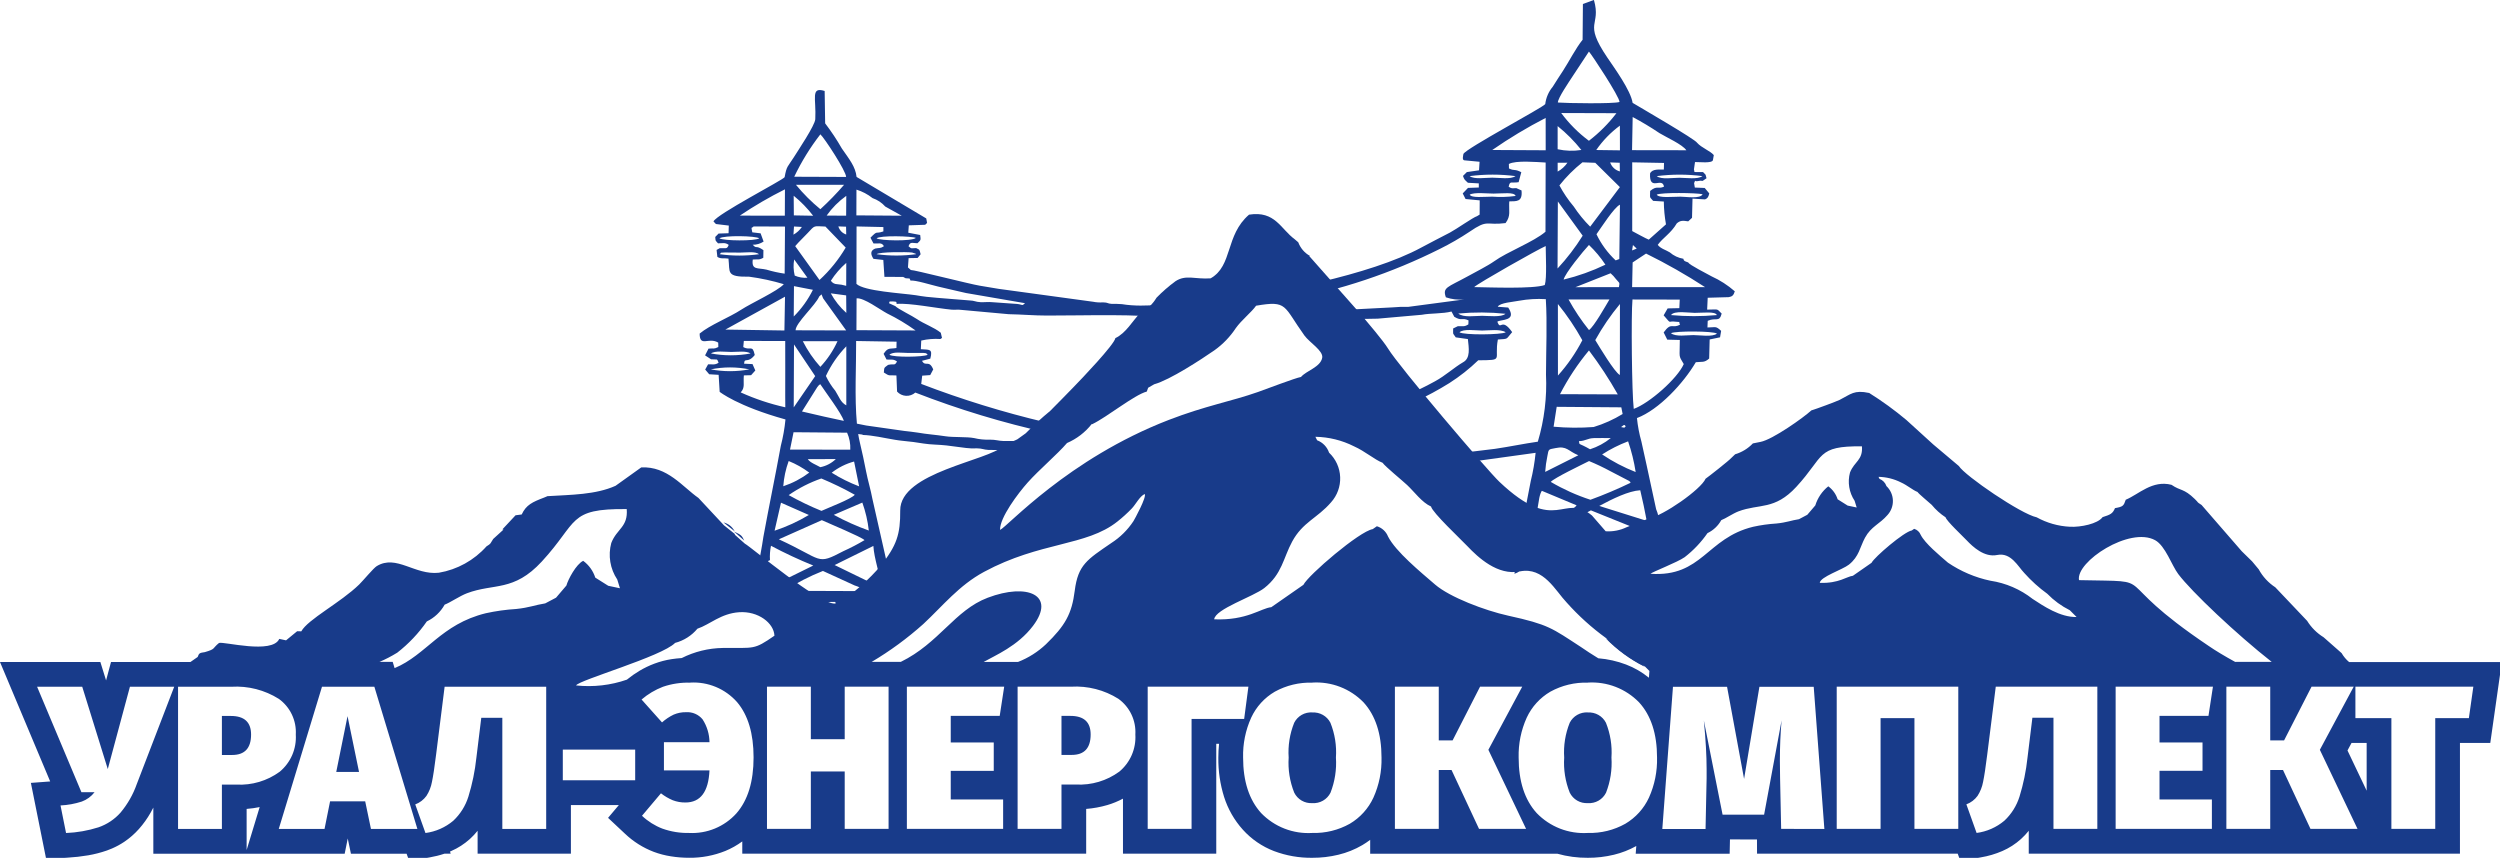
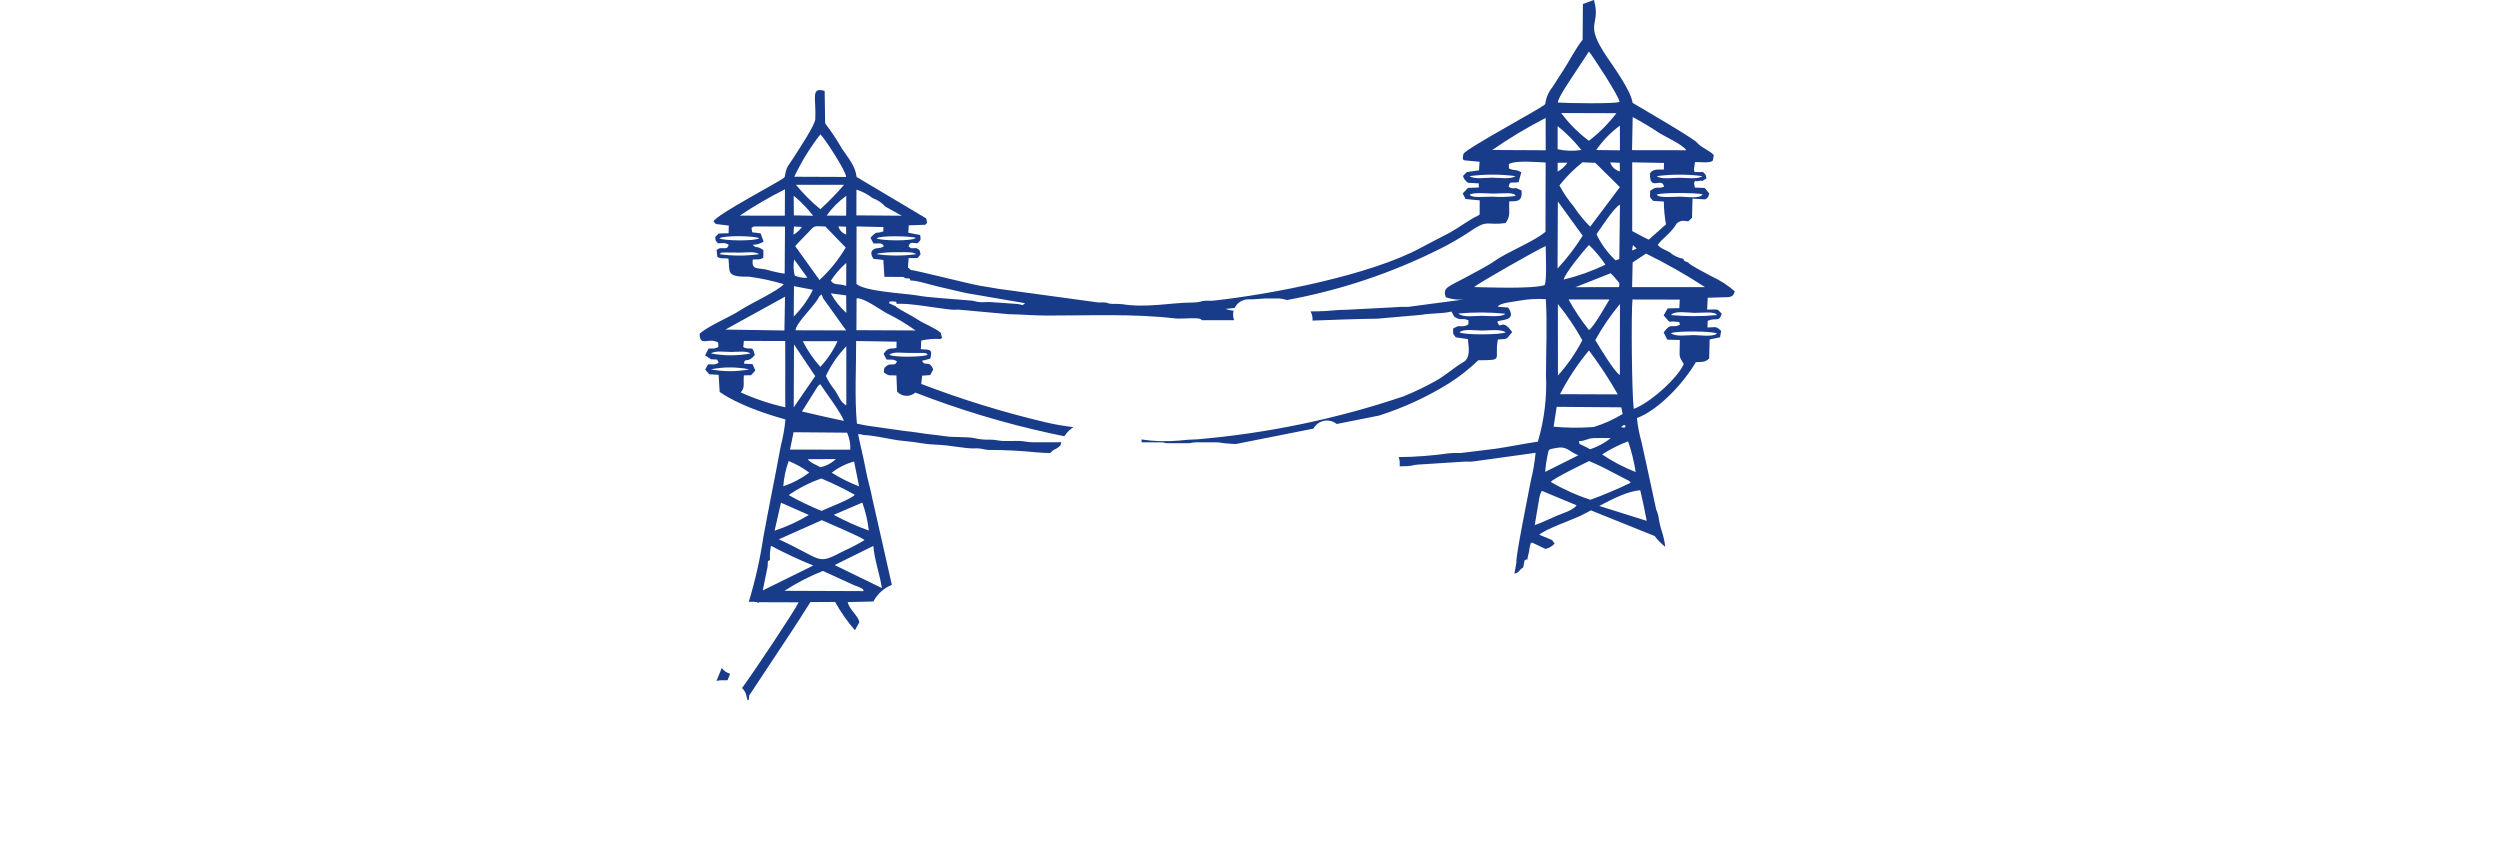
<svg xmlns="http://www.w3.org/2000/svg" width="204" height="70" viewBox="0 0 204 70" fill="none">
  <g clip-path="url(#clip0_344_1502)">
    <path fill-rule="evenodd" clip-rule="evenodd" d="M65.168 49.15L61.948 49.14L61.928 49.19C61.783 49.133 61.629 49.105 61.474 49.105H61.19C61.16 49.105 61.131 49.105 61.102 49.108C61.629 47.371 62.028 45.597 62.293 43.801C62.744 41.339 63.264 38.85 63.712 36.389C63.896 35.679 64.024 34.956 64.095 34.227C60.173 33.141 58.724 31.974 58.724 31.974C58.721 31.951 58.72 31.928 58.72 31.905L58.641 30.586L57.871 30.54L57.544 30.155L57.779 29.731C58.179 29.717 58.334 29.798 58.638 29.598C58.487 29.216 58.562 29.37 58.022 29.318L57.534 28.998L57.816 28.448C58.271 28.406 58.227 28.507 58.616 28.317L58.607 27.956C57.814 27.479 57.1 28.371 57.09 27.22C57.934 26.514 59.514 25.905 60.49 25.266C61.282 24.747 63.488 23.737 63.958 23.189C63.035 22.911 62.092 22.707 61.136 22.579C59.217 22.604 59.577 22.233 59.443 21.103C59.038 21.044 58.828 21.146 58.537 20.962L58.473 20.395L58.73 20.253C59.24 20.22 59.307 20.373 59.464 19.984C59.17 19.77 58.994 19.853 58.591 19.857C58.343 19.574 58.401 19.7 58.364 19.334L58.637 19.058L59.451 19.031L59.47 18.407L58.419 18.28L58.22 18.07C58.477 17.481 63.889 14.692 64.025 14.458C64.192 13.517 64.283 13.617 64.764 12.852C65.126 12.274 66.499 10.231 66.527 9.727C66.617 8.051 66.116 7.054 67.292 7.423L67.333 10.067C67.832 10.72 68.287 11.405 68.695 12.118C69.297 12.991 69.809 13.595 69.896 14.437L75.583 17.824L75.65 18.192L75.494 18.342L74.158 18.388L74.116 18.99L75.087 19.175C75.142 19.601 75.152 19.584 74.862 19.849C74.4 19.835 74.282 19.708 74.135 20.093C74.406 20.337 74.349 20.249 74.758 20.243C75.078 20.404 75.015 20.341 75.122 20.747L74.878 21.05L74.143 21.064L74.089 21.824L74.324 22.033C74.517 22 79.178 23.19 79.945 23.312C80.487 23.398 80.972 23.479 81.489 23.57L89.199 24.623C89.463 24.676 89.734 24.693 90.003 24.673C90.458 24.684 90.329 24.772 90.722 24.797C90.999 24.79 91.275 24.797 91.551 24.819C93.573 25.148 95.603 24.684 97.371 24.683C97.627 24.685 97.883 24.645 98.127 24.565C98.428 24.506 98.726 24.565 99.03 24.531C103.706 24.021 111.832 22.456 115.968 20.205C116.695 19.809 117.568 19.37 118.319 18.976C118.83 18.708 120.211 17.73 120.525 17.64L120.738 17.511L120.744 16.35L119.59 16.24L119.358 15.783L119.788 15.333L120.67 15.301V14.964L119.781 14.914C119.522 14.667 119.49 14.683 119.379 14.356L119.696 14.041L120.689 13.898L120.733 13.2L119.484 13.082C119.292 13.047 119.394 12.716 119.415 12.562C119.623 12.11 125.918 8.768 126.092 8.494C126.154 7.975 126.365 7.484 126.7 7.083C126.975 6.636 127.248 6.227 127.531 5.792C128.05 4.994 128.565 3.959 129.141 3.243L129.165 0.326L130.064 -0.004C130.685 2.179 129.145 1.72 131.159 4.698C131.74 5.558 133.063 7.368 133.222 8.394C133.857 8.777 138.344 11.373 138.485 11.652C138.835 12.054 139.563 12.316 139.846 12.655L139.775 13.063C139.716 13.35 138.625 13.213 138.312 13.223L138.225 13.832C138.332 14.073 138.013 14.041 138.97 14.043C139.278 14.374 139.125 14.134 139.252 14.544C138.72 14.929 139.054 14.671 138.587 14.771C138.169 14.86 138.415 14.566 138.238 14.947L138.297 15.304L139.105 15.338L139.476 15.783C139.409 16.061 139.352 16.184 139.13 16.271L138.109 16.207L138.069 17.774L137.758 18.063C137.298 17.987 137.107 17.99 136.827 18.226C136.341 19.05 135.697 19.391 135.271 19.981C135.51 20.293 135.931 20.393 136.254 20.593C136.57 20.867 136.955 21.048 137.366 21.117C137.388 21.333 137.579 21.338 137.76 21.415C137.837 21.617 139.282 22.327 139.665 22.55C140.352 22.862 140.99 23.274 141.559 23.771C141.46 24.094 141.361 24.195 141.064 24.248L139.349 24.296L139.303 25.265C140.312 25.258 140.044 25.16 140.489 25.59C140.292 26.338 140.028 25.876 139.35 26.178L139.328 26.721C140.016 26.721 139.987 26.57 140.445 26.999L140.356 27.525L139.508 27.701L139.468 29.256C139.066 29.617 138.884 29.497 138.379 29.556C137.384 31.254 135.376 33.433 133.575 34.114C133.64 34.76 133.761 35.399 133.937 36.024C134.07 36.648 134.204 37.231 134.349 37.89L135.14 41.55C135.221 41.74 135.285 41.937 135.329 42.138C135.385 42.554 135.479 42.964 135.609 43.363C135.743 43.772 135.835 44.194 135.885 44.621C135.554 44.363 135.26 44.062 135.009 43.725V43.735L129.817 41.645C129.507 41.813 129.226 41.963 128.987 42.077C128.153 42.475 126.175 43.141 125.604 43.634L126.647 44.066L126.857 44.36C126.659 44.575 126.401 44.727 126.116 44.796L124.999 44.263C124.843 44.498 125.007 44.014 124.843 44.568C124.808 44.719 124.783 44.873 124.769 45.027C124.702 45.259 124.651 45.495 124.618 45.733C124.523 45.63 124.776 45.527 124.404 45.733L124.3 46.29C123.791 46.639 124.103 46.639 123.576 46.82L123.74 45.891C123.65 45.504 124.707 40.347 124.911 39.244C125.098 38.49 125.23 37.723 125.306 36.95L120.28 37.646C119.969 37.701 119.68 37.646 119.376 37.678L115.74 37.908C115.329 37.924 115.237 38.026 114.814 38.038C114.615 38.044 114.414 38.049 114.213 38.053C114.221 37.959 114.223 37.865 114.22 37.77C114.221 37.609 114.189 37.449 114.129 37.3C115.515 37.287 116.898 37.182 118.27 36.986C118.571 36.959 118.874 36.953 119.175 36.967L121.99 36.625C123.166 36.454 124.35 36.203 125.487 36.041C126.015 34.268 126.241 32.419 126.153 30.571C126.156 28.618 126.261 26.324 126.138 24.411C125.407 24.365 124.674 24.409 123.955 24.54C123.531 24.631 122.375 24.699 122.216 25.031L123.069 25.096C123.829 26.237 122.436 26.048 122.184 26.25C122.465 27.047 122.503 25.838 123.393 27.101C122.851 27.711 123.142 27.64 122.226 27.704C121.907 29.41 122.779 29.378 120.624 29.4C119.903 30.096 119.116 30.717 118.272 31.257C116.476 32.377 114.546 33.269 112.528 33.911L109.072 34.598C108.913 34.467 108.725 34.378 108.523 34.338C108.26 34.285 107.987 34.319 107.744 34.434C107.501 34.548 107.302 34.738 107.175 34.975L100.826 36.236L99.978 36.177L99.491 36.107C99.432 36.099 99.373 36.095 99.314 36.095H97.532C97.371 36.103 97.21 36.127 97.053 36.166H95.171C95.038 36.119 94.897 36.095 94.755 36.095H93.16C93.161 36.016 93.155 35.938 93.143 35.86C94.158 36.015 95.187 36.046 96.209 35.953C96.697 35.893 97.187 35.859 97.679 35.851C103.417 35.361 109.076 34.182 114.533 32.341C115.411 31.984 116.267 31.574 117.096 31.114C117.937 30.659 118.669 29.977 119.383 29.563C120.013 29.229 119.853 28.38 119.779 27.668L118.791 27.529C118.521 27.113 118.579 27.4 118.577 26.802L118.957 26.618C119.378 26.605 119.48 26.684 119.819 26.47L119.831 26.143C119.286 25.891 119.286 26.228 118.669 25.849L118.493 25.516C118.48 25.492 118.459 25.451 118.44 25.42C117.731 25.609 116.731 25.55 116.017 25.686L112.423 26.003C110.587 26.025 108.872 26.101 107.102 26.16V26.027C107.102 25.81 107.046 25.598 106.939 25.41C107.123 25.41 107.291 25.405 107.434 25.405C108.356 25.405 109.033 25.272 109.926 25.274L113.593 25.084C114.031 25.044 114.472 25.029 114.913 25.04L119.46 24.436C118.961 24.483 118.457 24.423 117.983 24.26C117.693 23.44 118.116 23.455 119.754 22.554C120.316 22.244 121.441 21.668 121.908 21.331C123.012 20.535 125.142 19.743 126.112 18.91L126.125 13.263C125.382 13.225 123.686 13.07 123.124 13.381L123.132 13.744C123.583 13.971 123.591 13.763 124.138 14.052L123.92 14.866C123.325 14.967 123.207 14.714 123.108 15.24C123.398 15.417 123.361 15.358 123.732 15.351L124.156 15.54C124.26 16.518 123.716 16.409 123.156 16.433C123.104 17.217 123.308 17.592 122.853 18.204C121.203 18.417 121.453 17.851 119.904 18.918C119.133 19.431 118.33 19.895 117.5 20.307C113.559 22.283 109.356 23.689 105.019 24.483C104.99 24.474 104.96 24.466 104.932 24.459C104.746 24.4 104.553 24.365 104.358 24.354H103.294C103.264 24.354 103.234 24.355 103.205 24.357L102.253 24.425H101.871C101.636 24.425 101.406 24.491 101.207 24.616C101.009 24.741 100.849 24.919 100.746 25.131C100.496 25.159 100.247 25.185 99.998 25.209C100.212 25.287 100.435 25.336 100.662 25.356C100.595 25.611 100.61 25.88 100.704 26.127C99.818 26.127 98.93 26.121 98.046 26.127C98.046 25.833 96.452 26.05 95.904 25.985C92.476 25.582 88.887 25.755 85.425 25.75C84.371 25.75 83.398 25.657 82.309 25.638L78.46 25.288C78.186 25.245 77.908 25.293 77.642 25.268C76.466 25.159 74.22 24.71 73.179 24.798C73.077 24.688 73.312 24.614 72.863 24.596C72.415 24.578 72.624 24.68 72.547 24.744L73.06 24.98C73.265 25.205 74.451 25.779 74.835 26.044C75.393 26.429 76.235 26.717 76.767 27.151L76.868 27.576L76.734 27.664C76.21 27.628 75.684 27.67 75.173 27.79L75.14 28.495C75.815 28.554 76.139 28.423 75.913 29.266L75.236 29.443C75.514 29.972 75.807 29.318 76.152 30.144L75.906 30.607L75.252 30.654L75.172 31.328C78.476 32.595 81.861 33.64 85.305 34.456C86.061 34.634 86.826 34.767 87.597 34.855C87.469 34.933 87.35 35.024 87.241 35.127C87.136 35.224 87.04 35.331 86.957 35.447C86.924 35.496 86.888 35.546 86.854 35.597L85.555 35.324C81.854 34.508 78.221 33.408 74.689 32.033C74.481 32.219 74.207 32.314 73.928 32.299C73.65 32.284 73.388 32.16 73.201 31.953L73.148 30.637C72.525 30.59 72.624 30.735 72.122 30.396C72.162 29.973 72.11 30.043 72.466 29.776C72.995 29.655 72.99 29.879 73.197 29.497C72.877 29.276 72.775 29.37 72.341 29.338L72.102 28.873C72.472 28.32 72.583 28.498 73.149 28.398L73.161 27.881L69.86 27.826C69.874 29.78 69.721 32.446 69.924 34.57C70.401 34.667 70.688 34.722 70.688 34.722L73.774 35.162C74.091 35.204 74.568 35.245 74.878 35.3C75.617 35.433 76.394 35.481 77.149 35.599C77.802 35.701 78.887 35.63 79.494 35.748C79.906 35.849 80.33 35.892 80.754 35.875C81.268 35.872 81.438 35.973 81.891 35.987C82.302 35.998 82.733 35.973 83.145 35.979C83.609 35.986 83.783 36.09 84.281 36.09L86.602 36.086C86.575 36.165 86.555 36.246 86.543 36.329C86.493 36.372 86.447 36.42 86.401 36.467C86.331 36.505 86.265 36.55 86.204 36.6L86.159 36.626C85.977 36.702 85.816 36.821 85.689 36.971C85.311 36.96 84.944 36.941 84.595 36.913C83.282 36.78 81.964 36.714 80.645 36.713C80.246 36.693 80.175 36.591 79.717 36.585C79.419 36.603 79.121 36.593 78.825 36.554L77.215 36.346C76.653 36.279 75.927 36.287 75.369 36.193C74.81 36.099 74.27 36.027 73.694 35.975C72.85 35.898 71.885 35.645 70.995 35.539C70.794 35.517 70.596 35.498 70.393 35.493L70.388 35.463L70.028 35.416C70.065 35.651 70.109 35.874 70.159 36.086C70.346 36.863 70.526 37.694 70.673 38.465C70.812 39.196 71.055 39.974 71.189 40.712L72.776 47.729C72.128 47.984 71.592 48.465 71.268 49.082L69.172 49.13C69.305 49.745 70.054 50.273 70.122 50.77L69.764 51.429C69.143 50.719 68.601 49.944 68.145 49.118L66.128 49.13C65.599 49.985 65.079 50.771 64.546 51.595L61.136 56.75L61.102 57.103C61.062 57.118 61.028 57.13 60.998 57.14C60.984 57.055 60.962 56.972 60.932 56.892C60.895 56.606 60.761 56.342 60.552 56.144C61.575 54.742 64.772 49.955 65.168 49.15ZM58.459 55.57C58.595 55.244 58.743 54.883 58.896 54.507C59.063 54.738 59.304 54.905 59.58 54.98L59.364 55.51H58.842C58.712 55.513 58.584 55.533 58.459 55.57ZM130.498 41.285L134.373 42.501C134.218 41.66 134.04 40.841 133.844 40.004C132.885 40.062 131.601 40.697 130.498 41.285ZM68.857 34.344C67.9 34.143 66.673 33.874 65.442 33.577L66.686 31.596C66.726 31.536 66.772 31.479 66.823 31.427L66.934 31.349C67.342 31.976 68.654 33.702 68.857 34.343V34.344ZM64.081 33.236C62.829 32.957 61.609 32.549 60.44 32.02C60.816 31.63 60.637 31.269 60.698 30.632L61.289 30.616L61.634 30.231L61.406 29.71L60.718 29.678C60.752 29.117 60.999 29.713 61.588 28.968C61.394 28.08 61.253 28.653 60.651 28.321L60.697 27.819L64.074 27.828C64.082 29.318 64.074 30.81 64.074 32.299C64.075 32.678 64.078 32.985 64.081 33.234L64.081 33.236ZM67.15 46.589C66.053 47.022 65.002 47.565 64.013 48.21L70.492 48.235C70.309 47.989 70.604 48.168 70.169 47.937C70.029 47.874 69.885 47.819 69.737 47.773L67.15 46.589ZM62.83 45.707L62.662 45.783L62.631 46.274L62.24 48.179L66.363 46.148C65.186 45.67 64.034 45.132 62.912 44.535C62.833 44.92 62.805 45.313 62.83 45.705V45.707ZM71.959 47.985C71.8 46.885 71.324 45.562 71.267 44.548L68.105 46.108L71.959 47.985ZM70.548 44.075C70.281 43.804 67.655 42.723 67.061 42.445L63.554 44.007C67.235 45.698 66.572 46.15 68.833 44.968C69.421 44.703 69.994 44.404 70.548 44.073V44.075ZM66.004 42.023L63.729 41.02L63.206 43.306C64.184 42.983 65.123 42.552 66.005 42.021L66.004 42.023ZM70.895 43.294C70.808 42.515 70.63 41.749 70.366 41.011L68.037 42.011C68.955 42.512 69.911 42.94 70.895 43.292L70.895 43.294ZM128.653 41.235L125.82 40.053C125.766 40.151 125.803 40.011 125.703 40.28C125.662 40.395 125.63 40.513 125.607 40.633L125.234 42.845C125.822 42.655 126.437 42.336 127.023 42.091C127.512 41.883 128.367 41.639 128.654 41.233L128.653 41.235ZM69.751 40.373C68.867 39.878 67.955 39.435 67.021 39.044C66.075 39.372 65.179 39.829 64.357 40.401C65.222 40.885 66.115 41.315 67.032 41.688C67.55 41.448 69.507 40.702 69.752 40.37L69.751 40.373ZM129.664 37.624C129.102 37.909 126.82 39.001 126.542 39.323C127.565 39.925 128.651 40.414 129.78 40.781C130.894 40.374 131.986 39.912 133.054 39.396C132.995 39.299 133.075 39.349 132.933 39.243L131.419 38.456C130.849 38.147 130.264 37.869 129.665 37.622L129.664 37.624ZM66.036 38.566C65.519 38.179 64.954 37.861 64.356 37.62C64.114 38.282 63.966 38.975 63.915 39.678C64.677 39.424 65.393 39.048 66.036 38.565V38.566ZM70.105 39.687L69.694 37.66C69.03 37.839 68.409 38.15 67.867 38.574C68.575 39.017 69.325 39.39 70.105 39.687V39.687ZM68.203 37.461L65.917 37.465C66.094 37.751 66.611 37.931 66.939 38.122C67.415 38.028 67.854 37.798 68.203 37.461V37.461ZM126.087 38.508L128.791 37.15C127.95 36.806 127.861 36.363 126.922 36.566C126.373 36.684 126.369 36.596 126.265 37.223C126.175 37.647 126.116 38.076 126.087 38.508V38.508ZM133.471 38.519C133.34 37.667 133.134 36.828 132.853 36.013C132.11 36.293 131.4 36.651 130.733 37.082C131.59 37.66 132.508 38.142 133.471 38.519ZM69.122 35.307L64.754 35.27L64.465 36.687L69.383 36.693C69.407 36.217 69.318 35.742 69.122 35.307ZM131.439 35.748C130.993 35.748 130.513 35.734 130.071 35.748C129.512 35.767 129.393 35.983 128.842 35.998C128.901 36.293 128.816 36.185 129.186 36.363C129.398 36.464 129.546 36.548 129.749 36.66C130.363 36.463 130.935 36.154 131.438 35.75L131.439 35.748ZM132.67 34.785C132.521 34.688 132.623 34.574 132.279 34.849C132.733 34.929 132.453 34.921 132.668 34.784L132.67 34.785ZM132.407 33.785L132.299 33.238L127.026 33.197L126.774 34.819C127.861 34.917 128.955 34.926 130.044 34.844C130.872 34.592 131.666 34.236 132.405 33.784L132.407 33.785ZM129.66 28.596C128.744 29.695 127.951 30.891 127.297 32.164L132.01 32.181C131.306 30.935 130.52 29.738 129.659 28.596H129.66ZM66.52 30.691L64.79 28.106L64.768 33.242L66.52 30.691ZM69.059 33.077V28.258C68.374 28.967 67.81 29.786 67.393 30.68C67.597 31.113 67.855 31.52 68.16 31.889C68.442 32.325 68.596 32.849 69.059 33.077ZM61.148 30.14C60.108 29.929 59.037 29.929 57.998 30.14C59.038 30.337 60.107 30.337 61.148 30.14ZM75.701 28.951C75.52 28.816 75.736 28.792 74.937 28.801C74.66 28.804 74.383 28.801 74.106 28.801C73.65 28.801 72.865 28.669 72.577 28.95C72.906 29.174 75.346 29.141 75.701 28.951H75.701ZM61.248 28.843C60.907 28.608 60.159 28.719 59.674 28.719C59.189 28.719 58.351 28.592 58.016 28.843C59.084 29.043 60.179 29.043 61.247 28.844L61.248 28.843ZM66.942 29.935C67.519 29.319 67.991 28.612 68.34 27.844H65.51C65.893 28.601 66.374 29.305 66.942 29.936V29.935ZM129.118 27.763C128.542 26.721 127.874 25.731 127.124 24.807L127.128 30.644C127.911 29.773 128.58 28.805 129.118 27.764V27.763ZM132.181 30.6L132.187 24.807C131.426 25.724 130.752 26.71 130.174 27.752C130.493 28.274 131.751 30.383 132.18 30.6L132.181 30.6ZM122.868 27.115C122.44 26.829 121.477 26.971 120.937 26.972C120.426 26.972 119.418 26.81 119.094 27.115C119.436 27.354 122.513 27.325 122.867 27.116L122.868 27.115ZM140.104 27.223C139.819 27.005 136.695 26.994 136.349 27.19C136.755 27.504 137.632 27.343 138.172 27.343C138.692 27.343 139.733 27.519 140.104 27.223H140.104ZM64.057 24.21L59.192 26.893L64.008 26.968L64.057 24.21ZM67.164 24.34L67.038 24.021L66.852 24.187C66.553 24.9 64.918 26.356 64.919 26.951L69.048 26.963L67.164 24.34ZM69.897 24.34L69.885 26.943L74.709 26.965C73.973 26.438 73.195 25.972 72.382 25.573C71.791 25.257 70.503 24.289 69.896 24.342L69.897 24.34ZM140.096 25.711C139.97 25.39 138.986 25.53 138.279 25.53C137.82 25.53 136.607 25.32 136.356 25.711C137.6 25.826 138.852 25.826 140.096 25.711ZM122.844 25.603C121.565 25.47 120.275 25.464 118.995 25.584C119.416 25.937 120.361 25.769 120.938 25.77C121.412 25.771 122.532 25.911 122.843 25.603H122.844ZM137.067 24.447L133.21 24.439C133.092 25.674 133.158 32.126 133.314 33.365C134.586 32.906 136.875 30.894 137.395 29.709C136.936 28.944 137.073 29.243 137.073 27.742L136.049 27.715L135.755 27.127C136.398 26.236 136.448 26.861 137.094 26.485C136.889 26.15 137.297 26.327 136.73 26.25C136.034 26.154 136.452 26.528 135.753 25.732L136.079 25.166L137.034 25.145L137.067 24.447ZM131.335 24.435L127.994 24.438C128.476 25.316 129.034 26.15 129.661 26.931C130.07 26.653 131.004 24.985 131.332 24.436L131.335 24.435ZM69.061 25.531L69.048 24.104L67.792 23.937C68.12 24.537 68.548 25.076 69.058 25.531L69.061 25.531ZM66.335 23.648L64.788 23.348L64.769 25.826C65.406 25.191 65.934 24.456 66.332 23.65L66.335 23.648ZM134.318 20.691L133.223 21.416L133.18 23.43H139.133C137.584 22.422 135.976 21.508 134.318 20.691ZM131.424 22.298L128.557 23.434L132.105 23.43C132.183 22.973 132.149 23.136 131.861 22.771C131.733 22.597 131.587 22.439 131.424 22.298V22.298ZM126.129 20.078C125.518 20.334 120.564 23.137 120.292 23.427C121.506 23.447 125.12 23.59 126.054 23.258C126.235 22.687 126.131 20.796 126.129 20.078V20.078ZM69.05 23.324L69.056 21.452C68.569 21.875 68.146 22.366 67.798 22.908C67.854 22.994 67.93 23.065 68.019 23.114C68.109 23.163 68.209 23.189 68.312 23.19C68.562 23.207 68.809 23.252 69.05 23.323V23.324ZM65.886 22.664L64.805 21.171C64.727 21.608 64.742 22.057 64.849 22.488C65.175 22.631 65.531 22.691 65.886 22.663V22.664ZM129.659 19.99C129.215 20.457 127.695 22.317 127.592 22.814C128.768 22.53 129.911 22.122 131.002 21.598C130.616 21.013 130.166 20.473 129.659 19.99V19.99ZM61.941 20.743C61.633 20.491 60.862 20.612 60.4 20.612L59.145 20.602C58.636 20.637 58.955 20.569 58.721 20.743C59.789 20.893 60.873 20.892 61.942 20.743L61.941 20.743ZM74.749 20.743C74.726 20.726 74.696 20.668 74.681 20.692L74.425 20.606C73.982 20.551 71.754 20.547 71.533 20.743C72.6 20.888 73.683 20.888 74.75 20.743L74.749 20.743ZM133.248 19.994L133.178 20.437L133.556 20.285L133.248 19.994ZM66.871 22.847C67.71 22.076 68.43 21.185 69.009 20.203L67.355 18.487C66.371 18.455 66.527 18.344 65.906 19.016C65.572 19.38 65.205 19.708 64.888 20.084L66.871 22.847ZM61.955 19.447C61.684 19.242 59.089 19.186 58.703 19.447C59.055 19.661 61.612 19.681 61.955 19.447H61.955ZM74.736 19.414C74.406 19.265 71.822 19.195 71.529 19.447C71.796 19.643 74.41 19.705 74.736 19.414H74.736ZM129.146 19.23L127.121 16.44L127.096 21.91C127.864 21.085 128.55 20.188 129.147 19.231L129.146 19.23ZM131.837 21.249L132.136 21.137L132.188 16.702C131.707 16.921 130.66 18.572 130.272 19.114C130.656 19.918 131.187 20.642 131.839 21.249H131.837ZM61.494 18.477C61.318 18.676 61.278 18.41 61.387 18.958L62.065 19.04L62.31 19.712C62.045 19.885 61.736 19.976 61.42 19.973C61.779 20.358 61.633 19.952 62.295 20.411L62.285 21.035C61.932 21.237 61.814 21.143 61.426 21.178C61.309 22.061 61.838 21.837 62.543 22.002C63.029 22.148 63.526 22.258 64.028 22.331L64.056 18.488L61.494 18.477ZM74.306 22.903L74.219 22.726L73.9 22.705L73.698 22.598L72.169 22.591L72.078 21.213L71.273 21.121C71.043 20.757 70.993 20.464 71.411 20.284C71.782 20.205 71.843 20.284 72.128 20.091C71.947 19.76 71.717 19.891 71.278 19.866L71.029 19.398C71.66 18.751 71.396 19.126 72.084 18.881V18.528L69.895 18.478L69.885 23.164C70.497 23.761 73.614 23.925 74.719 24.089C75.308 24.193 75.902 24.264 76.499 24.304L79.097 24.514C79.55 24.527 79.579 24.639 80.022 24.658C80.316 24.67 80.669 24.625 80.959 24.658L82.727 24.783C83.55 24.811 83.333 25.028 83.643 24.74L78.827 23.911C78.063 23.748 77.321 23.552 76.564 23.387C76.095 23.284 74.626 22.822 74.306 22.903ZM65.437 18.518L64.79 18.482L64.746 19.147C65.023 18.995 65.259 18.779 65.436 18.517L65.437 18.518ZM69.052 19.137L69.039 18.498L68.41 18.474C68.454 18.629 68.536 18.77 68.648 18.886C68.76 19.001 68.899 19.087 69.052 19.136L69.052 19.137ZM64.052 15.449C62.779 16.083 61.55 16.8 60.371 17.594L64.042 17.601L64.052 15.449ZM64.765 15.974L64.778 17.576L66.353 17.604C65.889 17 65.356 16.453 64.765 15.973L64.765 15.974ZM69.057 15.98C68.436 16.423 67.895 16.967 67.454 17.59L69.045 17.601L69.057 15.98ZM72.238 16.854C71.957 16.54 71.6 16.303 71.201 16.166C70.81 15.856 70.364 15.62 69.887 15.473L69.88 17.574L73.579 17.602L72.238 16.854ZM123.674 15.991C123.57 15.649 122.624 15.796 121.87 15.797C121.369 15.797 120.306 15.67 119.927 15.883C120.077 16.177 121.102 16.047 121.767 16.047C122.403 16.095 123.043 16.076 123.675 15.99L123.674 15.991ZM138.932 15.85C138.436 15.733 135.547 15.692 135.189 15.883C135.352 16.18 136.473 16.048 137.134 16.048C137.575 16.048 138.737 16.249 138.933 15.85L138.932 15.85ZM132.183 15.268L130.174 13.285L129.129 13.246C128.432 13.798 127.8 14.43 127.248 15.129C127.576 15.743 127.967 16.32 128.417 16.852C128.807 17.445 129.257 17.996 129.759 18.496L132.183 15.268ZM66.941 17.072C67.625 16.447 68.271 15.781 68.877 15.079H64.949C65.546 15.807 66.214 16.474 66.942 17.071L66.941 17.072ZM66.941 10.962C66.11 12.036 65.395 13.196 64.809 14.422L69.042 14.438C69.061 13.989 67.256 11.234 66.942 10.961L66.941 10.962ZM123.667 14.371C122.425 14.209 121.167 14.209 119.925 14.371C120.278 14.653 121.258 14.497 121.767 14.498C122.329 14.498 123.267 14.655 123.667 14.37L123.667 14.371ZM138.921 14.371C137.684 14.211 136.431 14.211 135.194 14.371C135.538 14.67 136.526 14.504 137.03 14.505C137.583 14.507 138.537 14.657 138.92 14.37L138.921 14.371ZM135.784 13.296L133.189 13.247V18.857C133.424 18.98 134.358 19.493 134.541 19.555L135.944 18.307C135.833 17.692 135.774 17.07 135.768 16.445L134.896 16.391C134.581 16.023 134.646 16.219 134.652 15.581C135.224 15.108 135.299 15.455 135.783 15.231C135.637 14.396 134.565 15.673 134.645 14.155C134.827 13.754 135.426 13.844 135.769 13.836L135.784 13.296ZM127.902 13.276L127.105 13.28V14.002C127.425 13.826 127.698 13.578 127.903 13.275L127.902 13.276ZM132.181 13.99L132.17 13.281L131.388 13.253C131.45 13.432 131.554 13.593 131.693 13.721C131.831 13.849 132 13.941 132.182 13.989L132.181 13.99ZM126.126 9.622C124.618 10.398 123.162 11.272 121.769 12.239L126.128 12.262L126.126 9.622ZM127.103 10.291V12.178C127.739 12.319 128.396 12.339 129.039 12.237C128.467 11.519 127.818 10.866 127.104 10.29L127.103 10.291ZM132.182 10.253C131.433 10.804 130.781 11.476 130.254 12.241L132.187 12.267L132.182 10.253ZM133.226 9.547L133.175 12.253L137.605 12.26C137.29 11.79 135.968 11.201 135.418 10.866C134.711 10.39 133.98 9.951 133.228 9.549L133.226 9.547ZM131.897 9.237L127.396 9.223C128.033 10.086 128.795 10.849 129.656 11.488C130.499 10.839 131.253 10.083 131.9 9.238L131.897 9.237ZM132.154 8.32C132.141 7.877 129.899 4.471 129.656 4.208L128.298 6.267C128.041 6.667 127.11 8.02 127.122 8.366C127.819 8.424 131.707 8.483 132.154 8.321" fill="#183B8A" />
-     <path fill-rule="evenodd" clip-rule="evenodd" d="M15.539 54.02L16.13 53.608C16.241 53.293 16.29 53.275 16.714 53.214C17.629 52.947 17.302 52.924 17.871 52.467C18.251 52.327 22.207 53.408 22.789 52.134L23.342 52.252L24.247 51.508L24.586 51.517C25.115 50.543 27.793 49.173 29.31 47.694C29.632 47.38 30.473 46.36 30.741 46.196C32.339 45.217 33.846 46.952 35.811 46.735C37.314 46.48 38.685 45.72 39.7 44.582C40.103 44.331 39.973 44.388 40.246 43.979L41.086 43.214L40.995 43.196L42.069 42.047L42.571 41.981C42.933 41.196 43.453 40.963 44.4 40.602L44.674 40.487C46.601 40.369 48.601 40.373 50.229 39.641L52.323 38.142C54.451 38.024 55.705 39.735 56.995 40.634L59.081 42.87L59.99 43.597L59.938 43.614L60.773 44.356C61.324 44.664 66.799 49.294 68.122 49.252C69.239 48.899 71.179 47.009 71.826 46.207C73.178 44.523 73.472 43.608 73.458 41.65C73.436 38.532 80.659 37.604 81.874 36.388L83.018 35.846L83.705 35.351C84.333 34.711 84.996 34.105 85.689 33.536C86.365 32.864 86.936 32.269 87.6 31.59C88.238 30.938 90.924 28.126 91.015 27.59C91.891 27.172 92.398 26.204 93.013 25.574C93.576 25.281 94.047 24.837 94.373 24.293C94.85 23.802 95.367 23.352 95.919 22.948C96.777 22.384 97.523 22.806 98.788 22.713C100.61 21.674 99.967 19.202 101.922 17.516C104.052 17.181 104.494 18.677 105.651 19.525L105.938 19.773C106.115 20.246 106.454 20.64 106.894 20.885L106.835 20.895L111.04 25.646C111.585 26.297 112.884 27.816 113.262 28.44C114.148 29.902 121.353 38.371 122.348 39.313C127.008 43.728 127.59 40.131 129.907 42.066L131.024 43.352C131.614 43.391 132.203 43.276 132.735 43.019L134.498 42.326C135.733 42.086 138.794 39.938 139.176 39.063C139.405 38.908 141.106 37.571 141.287 37.357L141.587 37.069C142.138 36.905 142.637 36.6 143.034 36.183L143.66 36.058C144.646 35.871 147.184 34.067 147.805 33.489C148.158 33.389 149.866 32.756 150.123 32.626C151.042 32.161 151.285 31.802 152.527 32.067C153.586 32.73 154.598 33.465 155.555 34.267L157.754 36.267L159.841 38.026C160.348 38.832 164.91 41.946 166.191 42.212C167.025 42.672 167.953 42.936 168.905 42.983C169.787 43.029 171.174 42.747 171.572 42.198C172.201 41.997 172.395 41.92 172.583 41.464C173.247 41.346 173.289 41.28 173.461 40.779C174.53 40.335 175.621 39.156 177.194 39.56C177.953 40.083 178.174 39.827 179.098 40.722C179.488 41.1 179.181 40.901 179.649 41.207L182.925 44.979L183.775 45.812L184.313 46.459C184.635 47.052 185.1 47.555 185.665 47.924L188.263 50.662C188.601 51.206 189.06 51.664 189.605 52L191.075 53.294C191.235 53.57 191.441 53.816 191.684 54.022H204.148L203.207 60.625H200.732V69.659H165.546V67.791C165.353 68.032 165.141 68.257 164.913 68.464C164.462 68.871 163.947 69.202 163.39 69.444C162.826 69.688 162.235 69.862 161.629 69.962L159.962 70.25L159.751 69.662H143.374L143.37 68.501L141.186 68.496H141.165L141.14 69.663H133.474L133.521 69.034C132.949 69.353 132.336 69.593 131.699 69.746C131.001 69.915 130.285 69.999 129.567 69.996C128.726 70.003 127.888 69.891 127.078 69.663H111.807V68.53C111.601 68.686 111.387 68.831 111.165 68.962C110.557 69.318 109.9 69.582 109.215 69.746C108.517 69.915 107.801 69.999 107.083 69.996C106.016 70.01 104.957 69.824 103.958 69.448C102.985 69.075 102.113 68.476 101.415 67.701C100.721 66.93 100.2 66.02 99.886 65.031C99.562 63.995 99.404 62.913 99.416 61.827C99.416 61.448 99.436 61.07 99.475 60.694H99.247V69.659H91.635V65.17C91.229 65.387 90.801 65.562 90.36 65.692C89.796 65.857 89.217 65.963 88.632 66.008V69.659H60.57V68.659C60.144 68.973 59.681 69.234 59.192 69.436C58.25 69.816 57.243 70.006 56.228 69.994C55.731 69.994 55.234 69.955 54.744 69.876C54.267 69.802 53.798 69.68 53.346 69.511C52.478 69.179 51.684 68.68 51.009 68.04L49.618 66.737L50.5 65.692H46.586V69.659H38.973V67.791C38.78 68.032 38.569 68.257 38.341 68.464C37.889 68.871 37.375 69.202 36.818 69.444L36.722 69.486L36.775 69.662H36.263C35.869 69.794 35.466 69.894 35.057 69.964L33.39 70.253L33.179 69.664H28.636L28.376 68.419L28.126 69.664H12.512V65.9C12.44 66.042 12.366 66.179 12.291 66.311C12.02 66.789 11.7 67.237 11.335 67.647C10.98 68.046 10.576 68.398 10.134 68.696C9.819 68.906 9.486 69.087 9.138 69.237L8.748 69.391L8.701 69.408C8.212 69.577 7.709 69.706 7.198 69.794C6.639 69.889 6.074 69.953 5.508 69.985L3.767 70.094L2.52 63.884L4.095 63.766L0 54.02H8.19L8.656 55.521L9.059 54.02H15.539ZM11.158 63.99C10.86 64.835 10.412 65.62 9.838 66.307C9.351 66.856 8.732 67.269 8.039 67.508C7.181 67.781 6.29 67.938 5.39 67.974L4.938 65.724C5.529 65.697 6.113 65.59 6.676 65.407C7.088 65.255 7.449 64.99 7.718 64.642H6.643L3.027 56.038H6.71L8.795 62.756L10.602 56.038H14.216L11.158 63.99ZM18.89 56.038C20.25 55.957 21.602 56.304 22.756 57.03C23.212 57.36 23.577 57.799 23.818 58.307C24.06 58.816 24.169 59.377 24.137 59.938C24.172 60.512 24.071 61.085 23.844 61.612C23.616 62.139 23.267 62.605 22.826 62.973C21.803 63.72 20.554 64.091 19.29 64.023H18.107V67.641H14.529V56.038H18.89ZM18.942 61.606C19.973 61.606 20.488 61.05 20.488 59.939C20.488 58.928 19.938 58.422 18.837 58.422H18.107V61.606H18.942ZM26.934 65.39L26.482 67.641H22.747L26.274 56.038H30.548L34.058 67.641H30.27L29.8 65.39H26.934ZM28.359 58.438L27.438 62.99H29.297L28.359 58.438ZM44.569 67.641H40.99V58.572H39.272L38.872 61.839C38.757 62.914 38.539 63.974 38.22 65.007C37.986 65.758 37.56 66.436 36.986 66.974C36.341 67.517 35.554 67.864 34.718 67.974L33.884 65.64C34.249 65.504 34.566 65.263 34.796 64.948C35.02 64.601 35.173 64.213 35.247 63.806C35.346 63.34 35.459 62.594 35.586 61.571L36.281 56.036H44.57L44.569 67.641ZM51.831 61.17V63.671H45.925V61.17H51.831ZM56.314 55.7C57.032 55.657 57.749 55.779 58.413 56.054C59.077 56.33 59.669 56.754 60.145 57.292C61.043 58.354 61.492 59.857 61.492 61.801C61.492 63.78 61.025 65.302 60.093 66.369C59.608 66.907 59.01 67.329 58.341 67.606C57.672 67.883 56.95 68.007 56.227 67.97C55.488 67.985 54.752 67.865 54.055 67.617C53.436 67.38 52.869 67.023 52.387 66.567L53.934 64.733C54.228 64.964 54.552 65.155 54.898 65.3C55.227 65.426 55.578 65.488 55.931 65.483C57.159 65.483 57.813 64.611 57.894 62.866H54.177V60.566H57.895C57.887 59.902 57.691 59.255 57.33 58.699C57.168 58.502 56.961 58.346 56.727 58.245C56.493 58.143 56.238 58.099 55.984 58.115C55.634 58.108 55.288 58.177 54.967 58.315C54.623 58.481 54.304 58.694 54.02 58.949L52.352 57.081C52.87 56.637 53.461 56.285 54.098 56.04C54.811 55.797 55.561 55.684 56.314 55.704V55.7ZM66.165 62.952V67.636H62.586V56.033H66.165V60.318H68.928V56.033H72.508V67.636H68.928V62.952H66.165ZM77.581 58.417V60.584H81.09V62.901H77.581V65.235H81.855V67.636H74.001V56.033H81.942L81.576 58.417H77.581ZM87.398 56.033C88.759 55.952 90.111 56.299 91.264 57.024C91.72 57.354 92.085 57.794 92.327 58.302C92.568 58.81 92.678 59.371 92.645 59.933C92.68 60.507 92.579 61.08 92.352 61.607C92.124 62.134 91.775 62.6 91.334 62.967C90.311 63.714 89.062 64.085 87.798 64.018H86.617V67.636H83.037V56.033H87.398ZM87.451 61.601C88.481 61.601 88.997 61.045 88.997 59.934C88.997 58.922 88.447 58.417 87.346 58.417H86.617V61.601H87.451ZM97.232 58.667V67.636H93.652V56.033H101.87L101.523 58.667H97.232ZM107.084 55.699C107.855 55.651 108.627 55.77 109.348 56.047C110.07 56.325 110.722 56.755 111.262 57.308C112.242 58.38 112.732 59.884 112.732 61.817C112.759 62.942 112.534 64.059 112.072 65.085C111.66 65.976 110.988 66.72 110.143 67.219C109.21 67.741 108.154 68 107.086 67.969C106.313 68.017 105.539 67.897 104.818 67.616C104.096 67.336 103.444 66.901 102.907 66.344C101.927 65.26 101.437 63.752 101.437 61.818C101.409 60.696 101.635 59.581 102.098 58.559C102.509 57.672 103.182 56.933 104.026 56.441C104.96 55.926 106.016 55.672 107.082 55.704L107.084 55.699ZM107.084 58.133C106.782 58.114 106.482 58.184 106.219 58.333C105.957 58.483 105.744 58.706 105.607 58.975C105.244 59.876 105.089 60.848 105.155 61.817C105.091 62.792 105.245 63.769 105.607 64.676C105.741 64.949 105.953 65.176 106.216 65.329C106.478 65.481 106.78 65.553 107.084 65.535C107.387 65.556 107.691 65.486 107.955 65.335C108.219 65.184 108.433 64.958 108.569 64.685C108.925 63.773 109.077 62.794 109.012 61.817C109.078 60.848 108.924 59.876 108.561 58.975C108.423 58.707 108.209 58.485 107.946 58.336C107.684 58.188 107.383 58.119 107.082 58.139L107.084 58.133ZM124.528 67.636H120.688L118.447 62.834H117.403V67.636H113.824V56.033H117.403V60.417H118.532L120.773 56.033H124.214L121.451 61.184L124.528 67.636ZM129.566 55.699C130.338 55.651 131.11 55.77 131.831 56.047C132.552 56.325 133.205 56.755 133.745 57.308C134.725 58.38 135.215 59.884 135.215 61.817C135.242 62.942 135.017 64.059 134.555 65.085C134.143 65.976 133.471 66.72 132.626 67.219C131.694 67.741 130.637 68 129.569 67.969C128.797 68.017 128.023 67.897 127.301 67.616C126.58 67.336 125.928 66.901 125.391 66.344C124.411 65.26 123.921 63.752 123.921 61.818C123.893 60.696 124.119 59.581 124.581 58.559C124.993 57.672 125.666 56.934 126.509 56.441C127.444 55.926 128.499 55.672 129.565 55.704L129.566 55.699ZM129.566 58.133C129.265 58.114 128.965 58.184 128.702 58.334C128.44 58.483 128.227 58.706 128.09 58.975C127.727 59.876 127.573 60.848 127.638 61.817C127.574 62.792 127.729 63.769 128.09 64.676C128.224 64.949 128.436 65.176 128.699 65.329C128.961 65.481 129.263 65.553 129.566 65.535C129.87 65.556 130.173 65.486 130.438 65.335C130.702 65.184 130.916 64.958 131.052 64.685C131.408 63.773 131.56 62.794 131.495 61.817C131.561 60.848 131.406 59.876 131.044 58.975C130.905 58.707 130.692 58.484 130.429 58.336C130.166 58.187 129.866 58.119 129.565 58.139L129.566 58.133ZM145.342 67.636L145.255 63.518C145.244 63.196 145.238 62.712 145.238 62.067C145.238 60.934 145.284 59.839 145.377 58.783L143.951 66.477H140.562L139.034 58.791C139.184 60.336 139.26 61.659 139.26 62.759V63.509L139.173 67.644H135.645L136.514 56.041H140.928L142.317 63.56L143.568 56.041H147.999L148.868 67.644L145.342 67.636ZM156.218 67.636V58.6H153.455V67.636H149.876V56.033H159.796V67.636H156.218ZM171.142 67.636H167.563V58.566H165.843L165.443 61.834C165.329 62.908 165.111 63.969 164.792 65.001C164.557 65.753 164.132 66.431 163.557 66.969C162.913 67.512 162.126 67.859 161.29 67.969L160.456 65.634C160.822 65.499 161.139 65.258 161.369 64.943C161.593 64.595 161.746 64.207 161.82 63.801C161.919 63.334 162.031 62.589 162.159 61.566L162.854 56.031H171.143L171.142 67.636ZM176.216 58.416V60.583H179.726V62.9H176.216V65.234H180.49V67.635H172.636V56.032H180.576L180.211 58.416H176.216ZM192.374 67.636H188.535L186.294 62.834H185.251V67.636H181.672V56.033H185.251V60.417H186.381L188.622 56.033H192.063L189.3 61.184L192.374 67.636ZM198.716 58.6V67.636H195.137V58.6H192.201V56.033H201.825L201.46 58.6H198.716ZM30.947 54.011H32.045L32.199 54.519C34.801 53.436 35.986 50.93 39.65 50.038C40.461 49.86 41.284 49.745 42.113 49.694C43.183 49.587 43.666 49.364 44.491 49.236L45.373 48.771L46.218 47.78C46.357 47.275 47.014 46.041 47.588 45.764C48.054 46.105 48.399 46.585 48.575 47.134L49.633 47.8L50.588 48.002L50.369 47.29C50.08 46.857 49.886 46.368 49.802 45.854C49.718 45.34 49.744 44.814 49.879 44.312C50.334 43.132 51.257 43.017 51.141 41.541C46.309 41.492 47.221 42.559 44.21 45.822C41.913 48.31 40.307 47.576 38.102 48.41C37.514 48.632 36.729 49.175 36.284 49.339C35.953 49.935 35.444 50.414 34.829 50.708C34.159 51.675 33.346 52.534 32.418 53.256C31.948 53.547 31.455 53.803 30.946 54.02L30.947 54.011ZM51.171 55.446C51.489 55.187 51.825 54.951 52.178 54.74C52.567 54.508 52.976 54.311 53.401 54.152C53.855 53.982 54.326 53.859 54.805 53.786C55.07 53.746 55.344 53.717 55.628 53.697C56.667 53.174 57.811 52.892 58.974 52.874C61.592 52.847 61.484 53.058 63.194 51.874C63.15 50.833 61.861 49.853 60.319 49.957C58.814 50.059 57.934 50.957 56.909 51.303C56.438 51.868 55.802 52.273 55.09 52.46C54.002 53.573 47.218 55.498 47.006 55.931C48.412 56.083 49.833 55.92 51.168 55.455L51.171 55.446ZM71.116 54.011H73.502C76.633 52.482 77.902 49.797 80.594 48.776C83.827 47.547 86.195 48.55 84.297 51.067C83.039 52.733 81.189 53.485 80.267 54.014H83.07C83.917 53.685 84.692 53.194 85.352 52.569C86.916 51.05 87.459 50.104 87.698 48.206C87.965 46.089 88.71 45.663 90.685 44.31C91.404 43.848 92.018 43.24 92.489 42.526C92.577 42.386 93.591 40.535 93.407 40.311C92.995 40.5 92.675 41.158 92.36 41.487C91.991 41.872 91.595 42.231 91.177 42.561C88.633 44.583 84.886 44.188 80.295 46.665C78.252 47.767 76.927 49.445 75.347 50.916C74.04 52.086 72.622 53.126 71.112 54.02L71.116 54.011ZM130.435 53.717C131.204 53.78 131.961 53.951 132.683 54.224C133.36 54.481 133.99 54.845 134.551 55.303L134.592 54.75L134.239 54.397C133.06 53.808 131.989 53.024 131.069 52.08C129.89 51.228 128.808 50.251 127.84 49.166C126.934 48.224 125.966 46.231 124.024 46.626C122.214 46.994 120.606 45.48 119.738 44.567C119.172 43.972 116.883 41.827 116.772 41.332C116.025 40.999 115.412 40.129 114.817 39.574C114.386 39.172 113.028 38.067 112.818 37.762C112.172 37.516 111.399 36.826 110.487 36.42C109.509 35.926 108.432 35.66 107.336 35.642L107.477 35.926C107.705 36.012 107.91 36.147 108.078 36.322C108.247 36.497 108.375 36.708 108.452 36.938C109.004 37.46 109.329 38.177 109.358 38.936C109.387 39.694 109.117 40.434 108.607 40.997C107.504 42.279 106.304 42.6 105.443 44.189C104.715 45.53 104.62 46.84 103.171 47.982C102.279 48.688 99.154 49.694 99.078 50.537C101.761 50.644 102.895 49.627 103.738 49.546L106.358 47.722C106.759 46.92 110.937 43.346 112.014 43.177L112.353 42.941C112.557 43.003 112.745 43.11 112.903 43.255C113.06 43.399 113.183 43.577 113.262 43.776C113.878 45.002 115.928 46.686 117.101 47.697C118.292 48.726 121.149 49.815 123.067 50.238C126.37 50.965 126.623 51.247 129.005 52.797C129.427 53.087 129.907 53.406 130.432 53.723L130.435 53.717ZM182.405 54.011H185.373C182.498 51.752 178.843 48.298 177.746 46.844C177.208 46.13 176.696 44.541 175.859 44.08C173.784 42.941 169.372 45.835 169.646 47.339C176.614 47.49 171.623 46.927 180.24 52.717C180.765 53.08 181.519 53.536 182.404 54.02L182.405 54.011ZM21.189 65.858C20.838 65.93 20.483 65.98 20.125 66.008V69.362L21.189 65.858ZM191.886 60.623L191.555 61.239L193.119 64.52V60.623H191.886ZM156.467 40.143C156.585 40.319 157.376 40.961 157.626 41.194C157.951 41.59 158.333 41.934 158.761 42.214C158.825 42.501 160.154 43.744 160.482 44.092C160.986 44.621 161.92 45.503 162.97 45.287C164.097 45.058 164.659 46.214 165.185 46.76C165.747 47.39 166.375 47.958 167.059 48.452C167.593 49 168.215 49.455 168.899 49.797L169.451 50.35C168.099 50.374 166.747 49.451 165.862 48.873C164.862 48.087 163.674 47.575 162.416 47.387C161.176 47.126 160 46.625 158.952 45.913C158.272 45.324 157.082 44.348 156.725 43.636C156.679 43.521 156.607 43.417 156.516 43.334C156.424 43.25 156.315 43.188 156.196 43.152L155.999 43.287C155.374 43.386 152.949 45.46 152.717 45.926L151.196 46.984C150.707 47.032 150.049 47.622 148.492 47.56C148.536 47.07 150.35 46.486 150.868 46.077C151.707 45.414 151.764 44.654 152.186 43.875C152.686 42.953 153.383 42.767 154.023 42.022C154.32 41.696 154.476 41.266 154.46 40.825C154.443 40.384 154.254 39.967 153.933 39.664C153.888 39.531 153.814 39.408 153.716 39.307C153.618 39.205 153.499 39.126 153.367 39.076L153.286 38.911C153.922 38.922 154.547 39.077 155.115 39.363C155.643 39.6 156.09 40.001 156.467 40.143V40.143ZM151.336 40.863L151.506 41.412L150.768 41.256L149.951 40.742C149.815 40.317 149.547 39.947 149.187 39.683C148.686 40.085 148.318 40.628 148.129 41.242L147.476 42.006L146.797 42.366C146.159 42.464 145.785 42.637 144.959 42.718C144.319 42.758 143.683 42.847 143.056 42.985C139.241 43.912 138.906 47.108 134.679 46.82C134.84 46.663 136.857 45.894 137.467 45.467C138.185 44.911 138.813 44.249 139.331 43.503C139.807 43.276 140.2 42.906 140.456 42.444C140.799 42.319 141.408 41.898 141.86 41.727C143.565 41.083 144.805 41.65 146.579 39.727C148.905 37.207 148.201 36.382 151.934 36.42C152.024 37.559 151.311 37.649 150.959 38.56C150.854 38.949 150.834 39.355 150.899 39.753C150.964 40.15 151.113 40.529 151.336 40.863V40.863ZM106.162 30.76C105.691 30.844 103.348 31.741 102.647 31.988C100.472 32.753 98.363 33.111 95.371 34.266C87.137 37.447 82.223 42.962 81.605 43.242C81.568 42.245 83.085 40.242 83.86 39.373C84.791 38.33 86.265 37.087 87.069 36.15C87.857 35.811 88.547 35.282 89.079 34.609H89.135C90.351 34.021 92.564 32.217 93.578 31.952L93.689 31.64L94.183 31.356C95.461 31.01 98.063 29.301 99.099 28.583C99.787 28.093 100.377 27.48 100.841 26.775C101.316 26.106 102.134 25.471 102.496 24.947C105.09 24.501 104.698 24.953 106.442 27.379C106.854 27.949 108.001 28.625 107.892 29.198C107.748 29.963 106.591 30.249 106.161 30.761" fill="#183B8A" />
-     <path fill-rule="evenodd" clip-rule="evenodd" d="M134.198 54.405C133.019 53.815 131.947 53.032 131.027 52.088C132.188 52.706 133.256 53.486 134.198 54.405Z" fill="#183B8A" />
-     <path fill-rule="evenodd" clip-rule="evenodd" d="M60.734 44.116L59.898 43.375C60.463 43.645 60.527 43.672 60.734 44.116Z" fill="#183B8A" />
-     <path fill-rule="evenodd" clip-rule="evenodd" d="M59.948 43.356L59.039 42.63C59.234 42.678 59.417 42.767 59.574 42.893C59.731 43.018 59.858 43.176 59.948 43.356Z" fill="#183B8A" />
  </g>
  <defs>
    <clipPath id="clip0_344_1502">
      <rect width="204" height="70" fill="white" />
    </clipPath>
  </defs>
</svg>